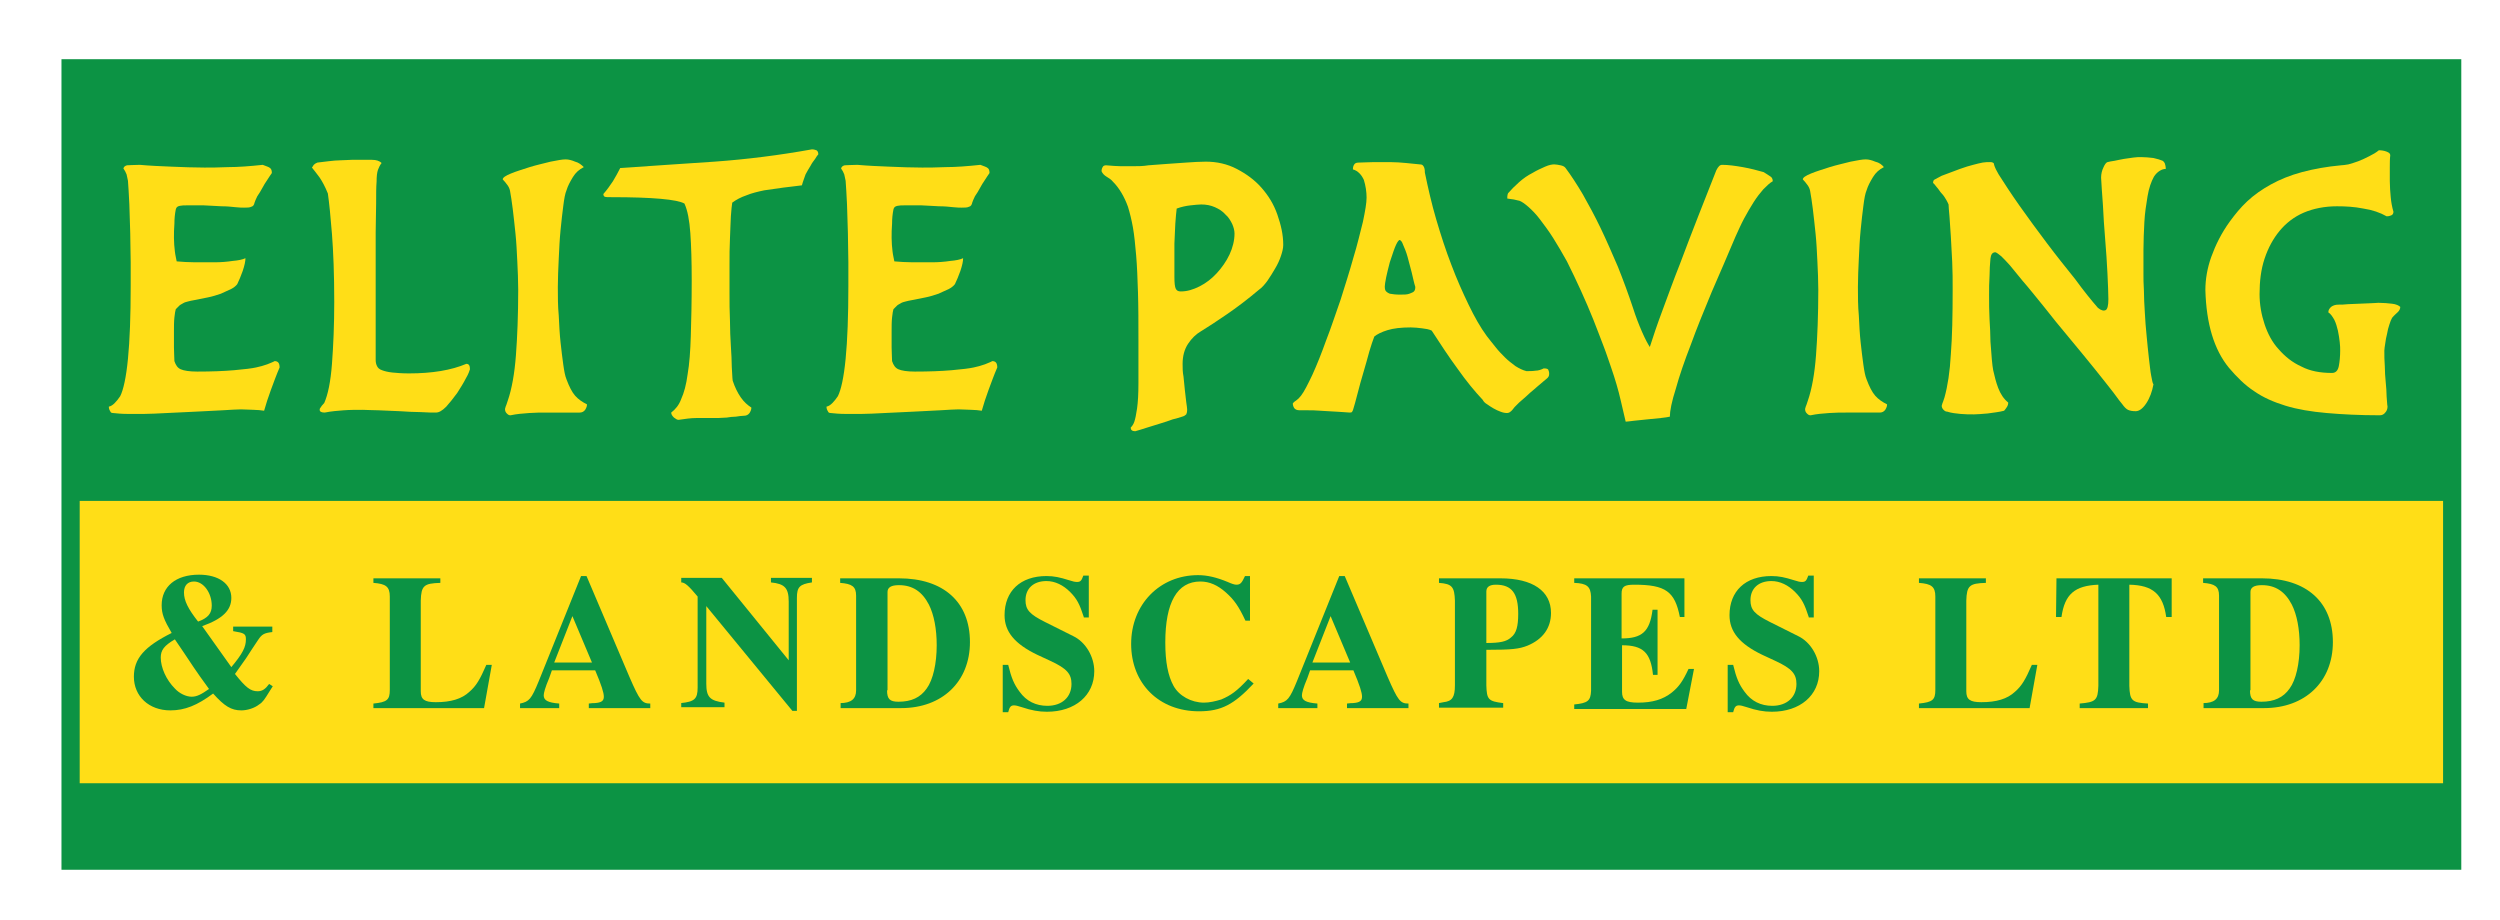
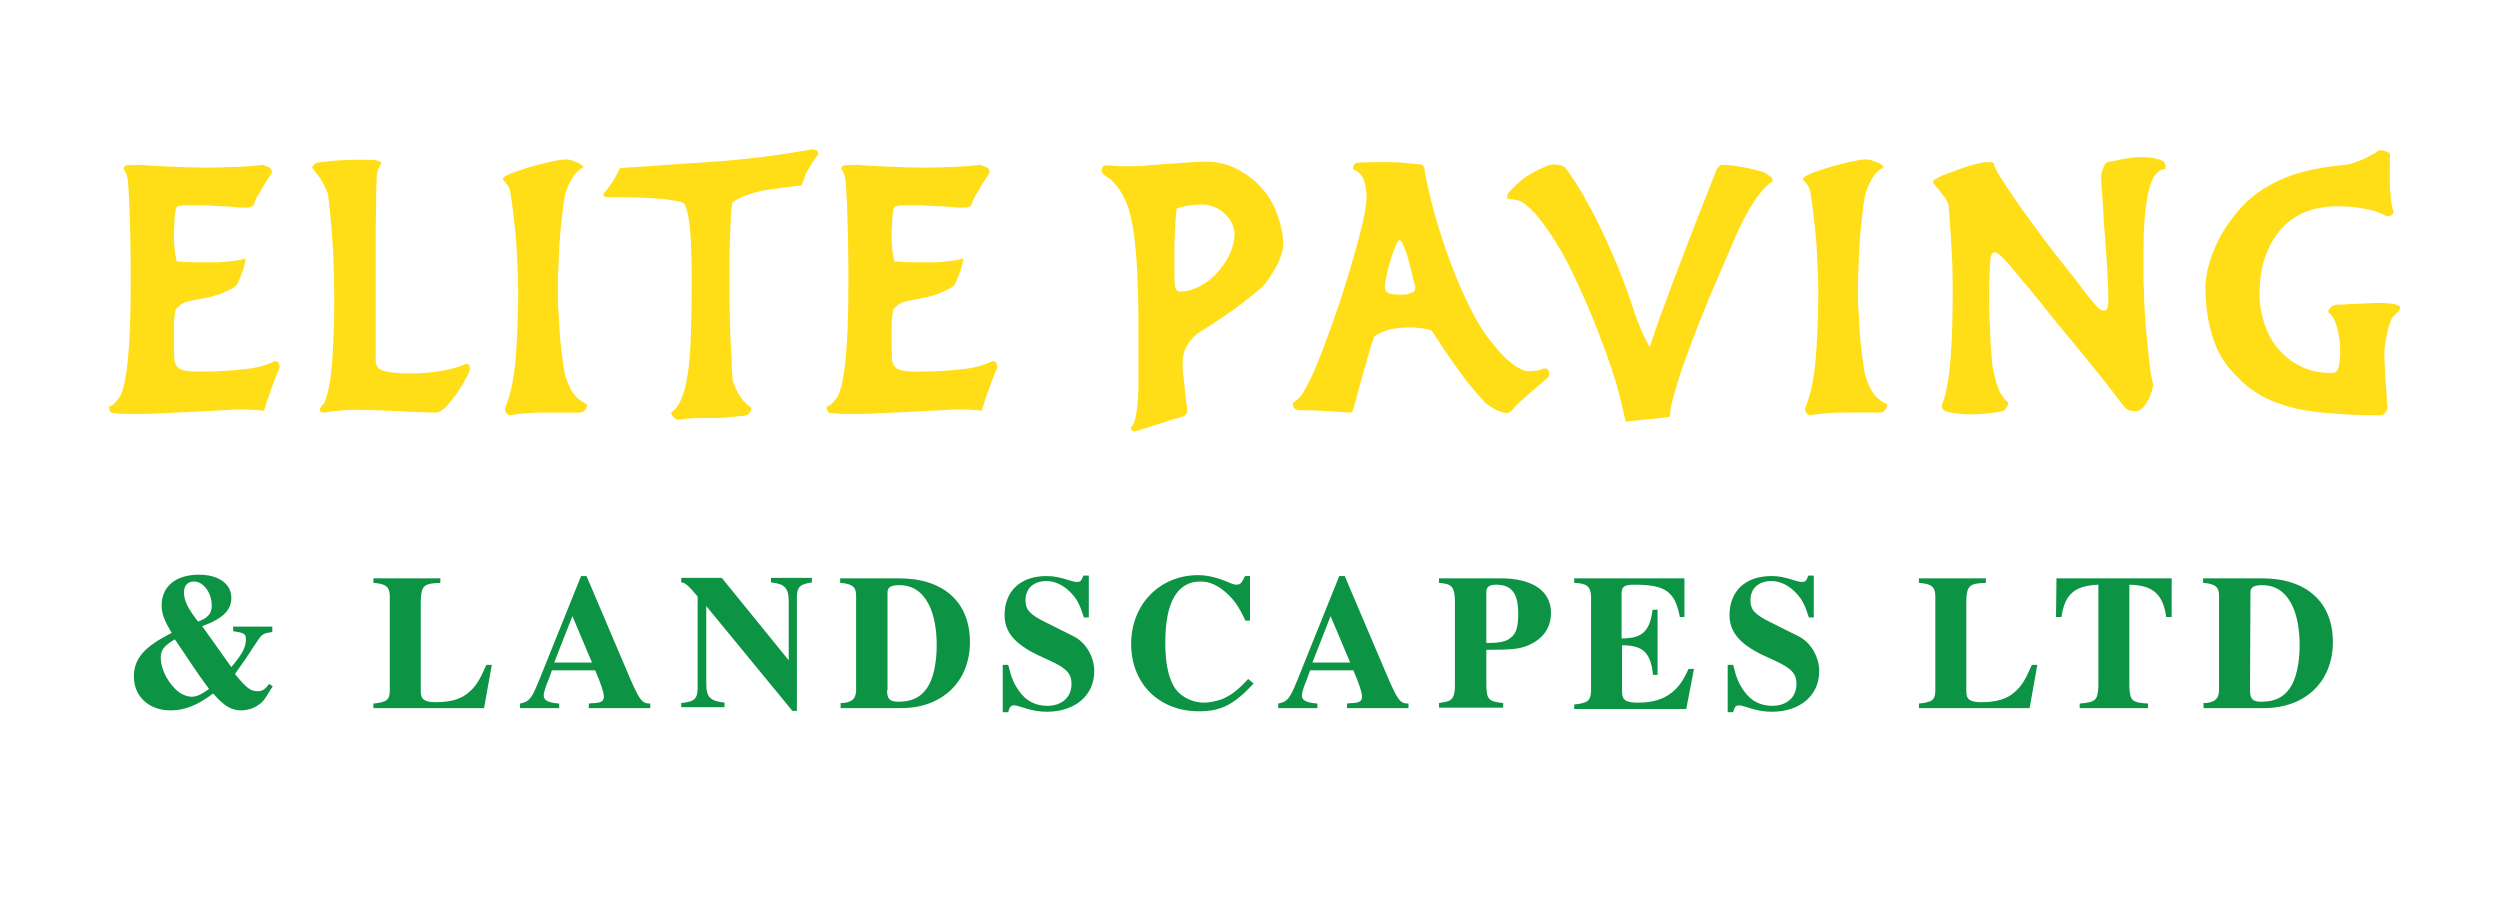
<svg xmlns="http://www.w3.org/2000/svg" version="1.1" id="Layer_1" x="0px" y="0px" viewBox="0 0 549 202" style="enable-background:new 0 0 549 202;" xml:space="preserve">
  <style type="text/css">
	.st0{fill:#0C9344;}
	.st1{fill:#FFDE17;}
</style>
-   <rect x="13.5" y="13" class="st0" width="527" height="178" />
  <g>
    <g>
      <path class="st1" d="M30.7,36.2c2.2,0.2,4.5,0.3,7,0.4c2.5,0.1,4.9,0.2,7.2,0.2c1.3,0,3,0,5.2-0.1c2.2,0,4.8-0.2,7.6-0.5    c0.8,0.3,1.4,0.5,1.6,0.7c0.3,0.2,0.4,0.6,0.4,1.1c-0.3,0.4-0.6,0.9-1,1.5c-0.4,0.6-0.8,1.2-1.1,1.8s-0.7,1.2-1.1,1.8    c-0.3,0.6-0.5,1.1-0.6,1.4c-0.1,0.5-0.3,0.8-0.7,0.9c-0.4,0.2-0.9,0.2-1.6,0.2c-0.4,0-1,0-1.9-0.1c-0.9-0.1-1.9-0.2-3.1-0.2    c-1.2-0.1-2.5-0.1-3.8-0.2c-1.3,0-2.6,0-3.9,0c-0.5,0-0.9,0-1.4,0.1c-0.5,0.1-0.8,0.3-0.9,0.8c-0.2,1-0.3,2-0.3,3.1    c-0.1,1.1-0.1,2.2-0.1,3.2c0,1,0.1,2,0.2,2.9c0.1,0.9,0.3,1.6,0.4,2.2c1.2,0.1,2.6,0.2,4,0.2c1.5,0,2.9,0,4.3,0    c1.4,0,2.7-0.1,4-0.3c1.2-0.1,2.2-0.3,2.8-0.6c0,0.7-0.2,1.6-0.6,2.8c-0.4,1.1-0.8,2.1-1.2,2.9c-0.3,0.4-0.8,0.8-1.4,1.1    c-0.6,0.3-1.4,0.6-2.2,1c-0.9,0.3-1.8,0.6-2.8,0.8c-1,0.2-2,0.4-3,0.6c-0.6,0.1-1,0.2-1.4,0.3c-0.4,0.1-0.8,0.2-1.1,0.4    c-0.3,0.2-0.6,0.3-0.8,0.5c-0.2,0.2-0.5,0.5-0.8,0.8c-0.1,0.3-0.2,0.9-0.3,1.8c-0.1,0.9-0.1,2-0.1,3.1c0,1.2,0,2.3,0,3.5    c0,1.2,0.1,2.2,0.1,3c0.3,0.9,0.7,1.5,1.4,1.8s1.9,0.5,3.6,0.5c3.1,0,5.8-0.1,8.1-0.3c2.3-0.2,3.9-0.4,4.8-0.6    c0.9-0.2,1.7-0.4,2.5-0.7c0.7-0.3,1.3-0.5,1.6-0.7c0.8,0,1.1,0.5,1.1,1.4c-0.7,1.6-1.3,3.3-1.9,4.9c-0.6,1.6-1.1,3.2-1.5,4.6    c-0.7-0.1-1.5-0.2-2.3-0.2s-1.8-0.1-2.8-0.1c-0.9,0-2.2,0.1-4,0.2c-1.8,0.1-3.8,0.2-5.9,0.3c-2.1,0.1-4.2,0.2-6.3,0.3    c-2.1,0.1-3.8,0.2-5.1,0.2c-1,0-2.2,0-3.5,0c-1.3,0-2.4-0.1-3.3-0.2c-0.3,0-0.5-0.1-0.6-0.4c-0.2-0.3-0.3-0.6-0.3-1    c0.5-0.1,0.9-0.4,1.3-0.8c0.4-0.4,0.8-0.9,1.2-1.5c0.7-1.4,1.3-4.1,1.7-8.2c0.4-4.1,0.6-9.4,0.6-16c0-1.4,0-3.2,0-5.2    c0-2.1-0.1-4.2-0.1-6.4c-0.1-2.2-0.1-4.3-0.2-6.4c-0.1-2.1-0.2-3.8-0.3-5.1c-0.1-0.5-0.2-0.9-0.3-1.4c-0.2-0.5-0.4-0.9-0.7-1.3    c0.1-0.4,0.4-0.6,0.8-0.7C28.4,36.3,29.3,36.2,30.7,36.2z" />
      <path class="st1" d="M69.7,35.7c0.8-0.1,1.6-0.2,2.5-0.3c0.9-0.1,1.8-0.2,2.6-0.2c0.9,0,1.7-0.1,2.4-0.1c0.8,0,1.4,0,1.8,0    c0.9,0,1.8,0,2.7,0c0.9,0,1.6,0.2,2.1,0.7c-0.4,0.5-0.6,1-0.8,1.5c-0.2,0.6-0.3,1.4-0.3,2.6c-0.1,1.2-0.1,2.8-0.1,4.8    c0,2-0.1,4.1-0.1,6.4c0,2.3,0,4.8,0,7.4s0,5.1,0,7.6c0,2.5,0,4.8,0,7.1c0,2.2,0,4.2,0,5.8c0,0.6,0.1,1,0.3,1.4    c0.2,0.4,0.5,0.7,1.1,0.9c0.5,0.2,1.3,0.4,2.2,0.5c1,0.1,2.2,0.2,3.7,0.2c5.1,0,9.3-0.7,12.6-2.1c0.6,0,0.8,0.4,0.8,1.2    c-0.1,0.3-0.3,1-0.9,2c-0.5,1-1.2,2.1-1.9,3.2c-0.8,1.1-1.6,2.1-2.4,3c-0.9,0.9-1.6,1.3-2.3,1.3c-0.7,0-1.8,0-3.3-0.1    c-1.5,0-3-0.1-4.6-0.2c-1.6-0.1-3.2-0.1-4.7-0.2c-1.5,0-2.6-0.1-3.4-0.1c-1.5,0-2.9,0-4.2,0.1c-1.3,0.1-2.7,0.2-4.2,0.5    c-0.7,0-1.1-0.2-1.1-0.6c0-0.1,0-0.3,0.2-0.5c0.1-0.2,0.4-0.6,0.8-1c0.8-1.8,1.4-4.6,1.7-8.6c0.3-4,0.5-8.5,0.5-13.6    c0-6.1-0.2-11-0.5-14.9c-0.3-3.8-0.6-6.8-0.9-8.9c-0.6-1.5-1.2-2.6-1.8-3.5c-0.6-0.8-1.2-1.6-1.7-2.2c0.1-0.1,0.2-0.3,0.4-0.6    C69.1,36,69.4,35.8,69.7,35.7z" />
      <path class="st1" d="M128.2,36.7c-1,0.5-1.8,1.2-2.4,2.2c-0.6,1-1.1,1.9-1.4,2.9c-0.3,0.7-0.5,1.8-0.7,3.4    c-0.2,1.5-0.4,3.3-0.6,5.3c-0.2,2-0.3,4.1-0.4,6.3c-0.1,2.2-0.2,4.3-0.2,6.2c0,2.1,0,4.2,0.2,6.3c0.1,2.1,0.2,4.1,0.4,5.9    c0.2,1.8,0.4,3.5,0.6,4.9c0.2,1.4,0.4,2.5,0.7,3.2c0.6,1.6,1.2,2.8,1.9,3.6c0.7,0.8,1.6,1.4,2.6,1.9c0,0.4-0.1,0.7-0.4,1.2    c-0.3,0.4-0.7,0.6-1.2,0.6c-0.5,0-1,0-1.7,0c-0.7,0-1.4,0-2.2,0c-0.7,0-1.4,0-2.1,0c-0.7,0-1.2,0-1.5,0c-1,0-2.2,0-3.6,0.1    c-1.4,0.1-2.7,0.2-4.1,0.5c-0.3,0-0.5-0.1-0.8-0.4c-0.3-0.3-0.4-0.6-0.4-1c0.1-0.4,0.2-0.7,0.3-0.9c0.1-0.3,0.2-0.6,0.3-0.9    c0.9-2.6,1.5-6,1.8-10c0.3-4,0.5-8.8,0.5-14.4c0-2-0.1-4.1-0.2-6.2c-0.1-2.1-0.2-4.2-0.4-6.1c-0.2-2-0.4-3.7-0.6-5.4    c-0.2-1.6-0.4-2.9-0.6-4c-0.1-0.5-0.3-0.9-0.6-1.3c-0.3-0.4-0.6-0.8-1-1.2c0-0.4,0.6-0.8,1.8-1.3c1.2-0.5,2.6-0.9,4.1-1.4    c1.6-0.5,3.1-0.8,4.6-1.2c1.5-0.3,2.6-0.5,3.3-0.5c0.7,0,1.4,0.2,2.1,0.5C127.1,35.7,127.7,36.2,128.2,36.7z" />
      <path class="st1" d="M176.1,40.7c-1.3,0.2-2.7,0.3-4.1,0.5s-2.9,0.4-4.2,0.6c-1.4,0.3-2.7,0.6-3.9,1.1c-1.2,0.4-2.3,1-3.1,1.6    c-0.1,0.6-0.2,1.6-0.3,3c-0.1,1.4-0.1,3.1-0.2,4.9c-0.1,1.9-0.1,3.8-0.1,5.9c0,2.1,0,4.1,0,6c0,2.1,0,4.1,0.1,6.1    c0,2,0.1,3.9,0.2,5.6c0.1,1.7,0.2,3.3,0.2,4.6c0.1,1.3,0.1,2.3,0.2,3c0.5,1.5,1.1,2.7,1.8,3.7c0.7,1,1.5,1.7,2.3,2.2    c0,0.4-0.1,0.7-0.4,1.2c-0.3,0.4-0.7,0.6-1.2,0.6c-0.5,0-1.1,0.1-1.8,0.2c-0.7,0-1.4,0.1-2,0.2c-0.7,0-1.3,0.1-1.9,0.1    c-0.6,0-1.1,0-1.4,0c-1,0-2.1,0-3.4,0c-1.2,0-2.5,0.2-3.9,0.4c-0.3,0-0.6-0.2-1-0.5c-0.4-0.4-0.6-0.7-0.6-1.1    c0.9-0.7,1.7-1.6,2.2-3c0.6-1.3,1.1-3.1,1.4-5.4c0.4-2.3,0.6-5.1,0.7-8.4c0.1-3.3,0.2-7.4,0.2-12.2c0-4.1-0.1-7.6-0.3-10.4    c-0.2-2.8-0.6-5-1.3-6.5c-1.6-0.9-6.9-1.4-16-1.4c-0.8,0-1.3,0-1.5-0.1c-0.2-0.1-0.3-0.3-0.3-0.6c0.8-0.9,1.5-1.9,2.1-2.8    c0.6-1,1.1-1.9,1.6-2.9c6.8-0.5,13.7-0.9,20.7-1.4c7-0.5,14.2-1.4,21.4-2.7c0.4,0,0.7,0.1,1,0.2c0.3,0.2,0.4,0.5,0.4,0.9    c-0.2,0.2-0.4,0.5-0.7,1c-0.3,0.4-0.7,0.9-1,1.5c-0.4,0.6-0.7,1.2-1.1,1.9C176.6,39.2,176.3,39.9,176.1,40.7z" />
      <path class="st1" d="M188.3,36.2c2.2,0.2,4.5,0.3,7,0.4c2.5,0.1,4.9,0.2,7.2,0.2c1.3,0,3,0,5.2-0.1c2.2,0,4.8-0.2,7.6-0.5    c0.8,0.3,1.4,0.5,1.6,0.7c0.3,0.2,0.4,0.6,0.4,1.1c-0.3,0.4-0.6,0.9-1,1.5c-0.4,0.6-0.8,1.2-1.1,1.8s-0.7,1.2-1.1,1.8    c-0.3,0.6-0.5,1.1-0.6,1.4c-0.1,0.5-0.3,0.8-0.7,0.9c-0.4,0.2-0.9,0.2-1.6,0.2c-0.4,0-1,0-1.9-0.1c-0.9-0.1-1.9-0.2-3.1-0.2    c-1.2-0.1-2.5-0.1-3.8-0.2c-1.3,0-2.6,0-3.9,0c-0.5,0-0.9,0-1.4,0.1c-0.5,0.1-0.8,0.3-0.9,0.8c-0.2,1-0.3,2-0.3,3.1    c-0.1,1.1-0.1,2.2-0.1,3.2c0,1,0.1,2,0.2,2.9c0.1,0.9,0.3,1.6,0.4,2.2c1.2,0.1,2.6,0.2,4,0.2c1.5,0,2.9,0,4.3,0    c1.4,0,2.7-0.1,4-0.3c1.2-0.1,2.2-0.3,2.8-0.6c0,0.7-0.2,1.6-0.6,2.8c-0.4,1.1-0.8,2.1-1.2,2.9c-0.3,0.4-0.8,0.8-1.4,1.1    c-0.6,0.3-1.4,0.6-2.2,1c-0.9,0.3-1.8,0.6-2.8,0.8c-1,0.2-2,0.4-3,0.6c-0.6,0.1-1,0.2-1.4,0.3c-0.4,0.1-0.8,0.2-1.1,0.4    c-0.3,0.2-0.6,0.3-0.8,0.5c-0.2,0.2-0.5,0.5-0.8,0.8c-0.1,0.3-0.2,0.9-0.3,1.8c-0.1,0.9-0.1,2-0.1,3.1c0,1.2,0,2.3,0,3.5    c0,1.2,0.1,2.2,0.1,3c0.3,0.9,0.7,1.5,1.4,1.8s1.9,0.5,3.6,0.5c3.1,0,5.8-0.1,8.1-0.3c2.3-0.2,3.9-0.4,4.8-0.6    c0.9-0.2,1.7-0.4,2.5-0.7c0.7-0.3,1.3-0.5,1.6-0.7c0.8,0,1.1,0.5,1.1,1.4c-0.7,1.6-1.3,3.3-1.9,4.9c-0.6,1.6-1.1,3.2-1.5,4.6    c-0.7-0.1-1.5-0.2-2.3-0.2s-1.8-0.1-2.8-0.1c-0.9,0-2.2,0.1-4,0.2c-1.8,0.1-3.8,0.2-5.9,0.3c-2.1,0.1-4.2,0.2-6.3,0.3    c-2.1,0.1-3.8,0.2-5.1,0.2c-1,0-2.2,0-3.5,0c-1.3,0-2.4-0.1-3.3-0.2c-0.3,0-0.5-0.1-0.6-0.4c-0.2-0.3-0.3-0.6-0.3-1    c0.5-0.1,0.9-0.4,1.3-0.8c0.4-0.4,0.8-0.9,1.2-1.5c0.7-1.4,1.3-4.1,1.7-8.2c0.4-4.1,0.6-9.4,0.6-16c0-1.4,0-3.2,0-5.2    c0-2.1-0.1-4.2-0.1-6.4c-0.1-2.2-0.1-4.3-0.2-6.4c-0.1-2.1-0.2-3.8-0.3-5.1c-0.1-0.5-0.2-0.9-0.3-1.4c-0.2-0.5-0.4-0.9-0.7-1.3    c0.1-0.4,0.4-0.6,0.8-0.7C186,36.3,186.9,36.2,188.3,36.2z" />
      <path class="st1" d="M242.9,36.3c1.3,0.1,2.3,0.2,3.2,0.2c0.8,0,1.8,0,2.8,0c1,0,2.1,0,3.3-0.2c1.3-0.1,2.6-0.2,4-0.3    c1.4-0.1,2.9-0.2,4.3-0.3c1.5-0.1,2.9-0.2,4.3-0.2c2.4,0,4.7,0.5,6.8,1.6c2.1,1.1,3.9,2.4,5.4,4.1c1.5,1.7,2.7,3.6,3.5,5.9    s1.3,4.4,1.3,6.7c0,0.7-0.2,1.5-0.5,2.4c-0.3,0.9-0.7,1.8-1.3,2.8c-0.5,0.9-1.1,1.8-1.7,2.7c-0.6,0.8-1.2,1.5-1.8,1.9    c-2.6,2.2-5,4-7.2,5.5c-2.2,1.5-4,2.7-5.5,3.6c-1.2,0.7-2.1,1.6-2.9,2.8c-0.8,1.2-1.2,2.7-1.2,4.4c0,0.9,0,1.8,0.2,2.8    c0.1,1,0.2,2,0.3,3c0.1,1,0.2,1.8,0.3,2.6c0.1,0.8,0.2,1.3,0.2,1.6c0,0.6-0.1,0.9-0.2,1.1c-0.2,0.2-0.5,0.4-0.9,0.5    c-0.6,0.2-1.3,0.4-2.1,0.6c-0.8,0.3-1.7,0.6-2.7,0.9c-0.9,0.3-1.9,0.6-2.9,0.9c-1,0.3-1.8,0.6-2.6,0.8c-0.7,0-1-0.3-1-0.8    c0.3-0.3,0.6-0.7,0.8-1.3c0.2-0.6,0.4-1.5,0.6-2.9s0.3-3.2,0.3-5.5C250,82,250,78.9,250,75c0-4.1,0-7.7-0.1-10.8    c-0.1-3.1-0.2-5.8-0.4-8.1c-0.2-2.3-0.4-4.4-0.7-6.1c-0.3-1.7-0.7-3.3-1.1-4.6c-0.8-2.2-1.9-4.1-3.3-5.5c-0.4-0.5-0.9-0.8-1.4-1.1    c-0.5-0.3-0.9-0.7-1.1-1.2c0-0.4,0.1-0.7,0.3-1C242.3,36.4,242.6,36.3,242.9,36.3z M258.4,45.8c-0.1,0.8-0.2,1.9-0.3,3.3    c-0.1,1.4-0.1,2.9-0.2,4.4c0,1.5,0,3,0,4.3s0,2.4,0,3c0,1.4,0.1,2.2,0.3,2.6c0.2,0.4,0.5,0.6,1.1,0.6c1.4,0,2.7-0.4,4.1-1.1    c1.4-0.7,2.7-1.7,3.8-2.9s2.1-2.6,2.8-4.1c0.7-1.5,1.1-3.1,1.1-4.6c0-0.7-0.2-1.4-0.5-2.1c-0.4-0.8-0.8-1.5-1.5-2.1    c-0.6-0.7-1.4-1.2-2.3-1.6c-0.9-0.4-1.9-0.6-3-0.6c-0.6,0-1.4,0.1-2.4,0.2C260.5,45.2,259.5,45.4,258.4,45.8z" />
      <path class="st1" d="M297.1,37.2c0-0.5,0.1-0.8,0.3-1.1c0.2-0.3,0.5-0.4,1.1-0.4c0.9,0,2-0.1,3.2-0.1c1.2,0,2.4,0,3.6,0    c1.2,0,2.4,0.1,3.5,0.2c1.1,0.1,2.1,0.2,3,0.3c0.4,0,0.6,0.1,0.8,0.4c0.2,0.3,0.3,0.7,0.3,1.4c0.7,3.4,1.5,6.9,2.5,10.3    c1,3.4,2.1,6.8,3.3,9.9c1.2,3.2,2.5,6.1,3.8,8.8c1.3,2.7,2.6,5,4,6.9c0.6,0.8,1.2,1.5,1.9,2.4s1.4,1.6,2.1,2.3    c0.7,0.7,1.5,1.3,2.3,1.9c0.8,0.5,1.6,0.9,2.4,1.1c0.7,0,1.4,0,2-0.1c0.6,0,1.2-0.2,1.8-0.5c0.6,0,0.9,0.1,1,0.3    c0.1,0.2,0.2,0.5,0.2,0.9c0,0.5-0.2,0.8-0.6,1.1c-0.4,0.3-0.8,0.7-1.3,1.1c-0.4,0.3-0.8,0.7-1.4,1.2c-0.6,0.5-1.2,1-1.7,1.5    c-0.6,0.5-1.1,1-1.6,1.4c-0.5,0.5-0.8,0.8-1,1c-0.4,0.5-0.6,0.8-0.9,1c-0.2,0.2-0.5,0.3-0.8,0.3c-0.4,0-0.9-0.1-1.4-0.3    c-0.5-0.2-1-0.4-1.5-0.7c-0.5-0.3-1-0.6-1.4-0.9c-0.5-0.3-0.8-0.6-1-1c-1.7-1.8-3.6-4.1-5.5-6.8c-2-2.7-3.8-5.5-5.7-8.4    c-0.6-0.3-1.3-0.4-2.1-0.5c-0.8-0.1-1.7-0.2-2.5-0.2c-2.1,0-3.8,0.2-5.1,0.6c-1.3,0.4-2.3,0.9-2.9,1.4c-0.3,0.8-0.7,1.9-1.1,3.3    c-0.4,1.4-0.8,3-1.3,4.6c-0.5,1.6-0.9,3.2-1.3,4.7c-0.4,1.5-0.7,2.7-1,3.6c-0.1,0.2-0.2,0.3-0.2,0.4c-0.1,0-0.2,0.1-0.5,0.1    c-0.9-0.1-1.9-0.1-3-0.2c-1.2-0.1-2.3-0.1-3.4-0.2c-1.1-0.1-2.1-0.1-2.9-0.1c-0.9,0-1.4,0-1.7,0c-0.6,0-1-0.2-1.2-0.5    c-0.2-0.3-0.3-0.7-0.3-1c0.2-0.3,0.5-0.5,0.8-0.7c0.3-0.2,0.6-0.5,1-1c0.7-0.9,1.5-2.5,2.5-4.6c1-2.2,2-4.7,3-7.5    c1.1-2.8,2.1-5.9,3.2-9c1-3.2,2-6.3,2.8-9.2c0.9-2.9,1.5-5.6,2.1-7.9c0.5-2.4,0.8-4.1,0.8-5.3c0-1.3-0.2-2.6-0.6-3.9    C299,38.4,298.2,37.5,297.1,37.2z M307.3,52.7c-0.3,0.2-0.6,0.7-1,1.7c-0.4,1-0.7,2.1-1.1,3.2c-0.3,1.2-0.6,2.3-0.8,3.3    c-0.2,1-0.3,1.7-0.3,2c0,0.6,0.1,0.9,0.3,1.1c0.2,0.2,0.5,0.4,0.8,0.5c0.6,0.1,1.3,0.2,2.2,0.2c0.9,0,1.6,0,2.1-0.2s0.8-0.3,1-0.5    c0.2-0.2,0.3-0.5,0.3-1c-0.3-0.9-0.5-2-0.8-3.2c-0.3-1.2-0.6-2.3-0.9-3.4c-0.3-1.1-0.7-2-1-2.7C307.9,53.1,307.6,52.7,307.3,52.7z    " />
      <path class="st1" d="M331.2,42.4c0.7-0.8,1.5-1.6,2.4-2.4c0.9-0.8,1.9-1.5,2.9-2c1-0.6,1.9-1,2.8-1.4c0.9-0.4,1.6-0.5,2-0.5    s0.9,0.1,1.4,0.2c0.5,0.1,0.9,0.3,1.1,0.6c1.2,1.6,2.5,3.6,3.8,5.8c1.3,2.3,2.6,4.7,3.9,7.4c1.3,2.7,2.5,5.5,3.8,8.5    c1.2,3,2.3,6,3.3,9c0.6,1.9,1.3,3.7,2,5.3c0.7,1.6,1.3,2.7,1.7,3.3c0.7-2.2,1.6-4.9,2.8-8.1c1.2-3.2,2.4-6.6,3.8-10.1    c1.3-3.5,2.7-7.1,4.1-10.7c1.4-3.6,2.7-6.9,3.9-9.9c0.2-0.4,0.4-0.7,0.6-0.9c0.2-0.2,0.4-0.3,0.7-0.3c1.3,0,2.8,0.2,4.5,0.5    c1.7,0.3,3.2,0.7,4.6,1.1c0.6,0.4,1,0.6,1.4,0.9c0.4,0.2,0.6,0.6,0.6,1.1c-0.7,0.4-1.3,1-2.1,1.8c-0.7,0.8-1.4,1.7-2.1,2.8    c-0.7,1.1-1.4,2.3-2.1,3.6c-0.7,1.3-1.3,2.7-1.9,4c-1.7,4-3.4,8-5.2,12.1c-1.7,4.1-3.3,8-4.6,11.6c-1.4,3.6-2.5,6.8-3.3,9.7    c-0.9,2.8-1.3,4.9-1.3,6.1c-0.4,0.1-1.1,0.2-2,0.3c-0.9,0.1-1.9,0.2-3,0.3c-1,0.1-2,0.2-2.9,0.3c-0.9,0.1-1.5,0.2-1.8,0.2    c-0.2-0.9-0.6-2.5-1.1-4.7c-0.5-2.2-1.2-4.6-2.1-7.2c-0.5-1.4-1-3-1.7-4.8c-0.7-1.8-1.4-3.7-2.2-5.7c-0.8-2-1.7-4.1-2.7-6.3    c-1-2.2-2-4.3-3.1-6.5c-1-1.8-2-3.5-3-5.1c-1-1.6-2-2.9-2.9-4.1c-0.9-1.2-1.8-2.1-2.6-2.8c-0.8-0.7-1.4-1.1-1.9-1.3    c-0.4-0.1-0.8-0.2-1.3-0.3c-0.5-0.1-1-0.1-1.4-0.2c0-0.4,0-0.7,0.1-1C331,42.8,331.1,42.6,331.2,42.4z" />
      <path class="st1" d="M413.7,36.7c-1,0.5-1.8,1.2-2.4,2.2c-0.6,1-1.1,1.9-1.4,2.9c-0.3,0.7-0.5,1.8-0.7,3.4    c-0.2,1.5-0.4,3.3-0.6,5.3c-0.2,2-0.3,4.1-0.4,6.3S408,61,408,63c0,2.1,0,4.2,0.2,6.3c0.1,2.1,0.2,4.1,0.4,5.9    c0.2,1.8,0.4,3.5,0.6,4.9c0.2,1.4,0.4,2.5,0.7,3.2c0.6,1.6,1.2,2.8,1.9,3.6c0.7,0.8,1.6,1.4,2.6,1.9c0,0.4-0.1,0.7-0.4,1.2    c-0.3,0.4-0.7,0.6-1.2,0.6c-0.5,0-1,0-1.7,0c-0.7,0-1.4,0-2.2,0c-0.7,0-1.4,0-2.1,0c-0.7,0-1.2,0-1.5,0c-1,0-2.2,0-3.6,0.1    s-2.7,0.2-4.1,0.5c-0.3,0-0.5-0.1-0.8-0.4c-0.3-0.3-0.4-0.6-0.4-1c0.1-0.4,0.2-0.7,0.3-0.9c0.1-0.3,0.2-0.6,0.3-0.9    c0.9-2.6,1.5-6,1.8-10c0.3-4,0.5-8.8,0.5-14.4c0-2-0.1-4.1-0.2-6.2c-0.1-2.1-0.2-4.2-0.4-6.1c-0.2-2-0.4-3.7-0.6-5.4    c-0.2-1.6-0.4-2.9-0.6-4c-0.1-0.5-0.3-0.9-0.6-1.3c-0.3-0.4-0.6-0.8-1-1.2c0-0.4,0.6-0.8,1.8-1.3c1.2-0.5,2.6-0.9,4.1-1.4    c1.6-0.5,3.1-0.8,4.6-1.2c1.5-0.3,2.6-0.5,3.3-0.5c0.7,0,1.4,0.2,2.1,0.5C412.7,35.7,413.3,36.2,413.7,36.7z" />
      <path class="st1" d="M460.7,67.6c0.7,0.6,1.3,0.7,1.7,0.5c0.4-0.2,0.6-1,0.6-2.4s-0.1-3.2-0.2-5.6c-0.1-2.4-0.3-4.9-0.5-7.5    c-0.2-2.6-0.4-5.1-0.5-7.6c-0.2-2.5-0.3-4.4-0.4-6c0-0.8,0.2-1.6,0.5-2.2c0.3-0.7,0.6-1.1,0.9-1.2c0.4-0.1,0.9-0.2,1.6-0.3    c0.6-0.1,1.3-0.3,2-0.4c0.7-0.1,1.4-0.2,2.1-0.3c0.7-0.1,1.2-0.1,1.7-0.1c0.9,0,1.8,0.1,2.7,0.2c0.9,0.2,1.5,0.4,2,0.6    c0.3,0.2,0.4,0.4,0.5,0.6c0.1,0.3,0.2,0.7,0.2,1.2c-0.4,0-0.8,0.1-1.3,0.4c-0.5,0.3-0.9,0.7-1.3,1.3c-0.6,1.1-1.1,2.5-1.4,4.3    c-0.3,1.8-0.6,3.7-0.7,5.7c-0.1,2-0.2,4.1-0.2,6.1c0,2,0,3.8,0,5.3c0,0.9,0,2.1,0.1,3.6c0,1.5,0.1,3.1,0.2,4.8    c0.1,1.7,0.2,3.4,0.4,5.2c0.2,1.8,0.3,3.4,0.5,4.9c0.2,1.5,0.3,2.8,0.5,3.8c0.2,1,0.3,1.7,0.5,1.9c-0.3,1.6-0.8,3-1.6,4.2    c-0.8,1.2-1.6,1.7-2.3,1.7c-0.7,0-1.3-0.1-1.7-0.3c-0.4-0.2-0.8-0.6-1.3-1.3c-0.2-0.2-0.8-1-1.9-2.5c-1.1-1.4-2.5-3.2-4.2-5.3    c-1.7-2.1-3.5-4.3-5.5-6.7c-2-2.4-3.9-4.7-5.6-6.9c-1.8-2.2-3.3-4.1-4.7-5.7c-1.3-1.6-2.2-2.7-2.7-3.3c-0.7-0.8-1.4-1.5-1.9-2    c-0.6-0.5-1-0.8-1.3-0.9c-0.7,0-1,0.5-1.1,1.4c-0.1,1.2-0.2,2.4-0.2,3.8c-0.1,1.4-0.1,2.8-0.1,4.2c0,1.8,0,3.5,0.1,5.3    c0.1,1.8,0.2,3.4,0.2,4.9c0.1,1.5,0.2,2.8,0.3,3.9c0.1,1.1,0.2,1.9,0.3,2.4c0.3,1.3,0.6,2.6,1.1,3.9c0.5,1.3,1.2,2.4,2.2,3.2    c0,0.4-0.1,0.7-0.3,1s-0.4,0.6-0.6,0.8c-1.1,0.3-2.3,0.4-3.6,0.6c-1.3,0.1-2.3,0.2-3,0.2c-1,0-2,0-3-0.1c-1-0.1-2-0.2-2.9-0.5    c-0.3,0-0.5-0.1-0.8-0.4c-0.3-0.3-0.4-0.6-0.4-0.9c0.1-0.4,0.2-0.7,0.3-0.9c0.1-0.3,0.2-0.6,0.3-0.9c0.7-2.5,1.2-5.7,1.4-9.5    c0.3-3.8,0.4-8.5,0.4-14.2c0-2,0-4.1-0.1-6.1c-0.1-2-0.2-3.9-0.3-5.6c-0.1-1.7-0.2-3.2-0.3-4.4c-0.1-1.2-0.2-2.1-0.2-2.6    c-0.1-0.2-0.2-0.5-0.5-1c-0.3-0.5-0.6-1-1-1.4s-0.7-1-1.1-1.4c-0.4-0.5-0.6-0.8-0.8-0.9c0-0.4,0.1-0.7,0.4-0.8    c0.3-0.2,0.8-0.4,1.5-0.8c1.6-0.6,2.9-1.1,4-1.5c1.1-0.4,2.1-0.7,2.9-0.9c0.8-0.2,1.5-0.4,2.1-0.5c0.6-0.1,1.1-0.1,1.6-0.1    c0.2,0,0.4,0,0.6,0.1s0.3,0.2,0.3,0.5c0.1,0.3,0.2,0.6,0.4,1c0.2,0.4,0.4,0.7,0.6,1.1c1.2,1.9,2.7,4.2,4.6,6.9    c1.9,2.7,3.9,5.4,6,8.2c2.1,2.8,4.2,5.4,6.2,7.9C457.6,63.9,459.3,66,460.7,67.6z" />
      <path class="st1" d="M524.1,47.5c-1.4-0.8-3.1-1.4-5.1-1.7c-2-0.4-3.9-0.5-5.8-0.5c-2.7,0-5.2,0.5-7.3,1.4c-2.1,0.9-3.9,2.3-5.3,4    c-1.4,1.7-2.5,3.7-3.3,6.1c-0.8,2.4-1.1,5-1.1,7.8c0,2.3,0.4,4.5,1.1,6.6c0.7,2.1,1.7,4,3.1,5.5c1.4,1.6,3,2.9,5,3.8    c1.9,1,4.2,1.4,6.7,1.4c0.8,0,1.3-0.5,1.5-1.5c0.2-1,0.3-2.2,0.3-3.4c0-0.5,0-1.1-0.1-1.9c-0.1-0.8-0.2-1.6-0.4-2.5    c-0.2-0.8-0.4-1.6-0.8-2.4c-0.4-0.7-0.8-1.3-1.3-1.6c0-0.5,0.2-0.8,0.6-1.2c0.4-0.3,0.9-0.5,1.6-0.5c0.6,0,1.3,0,2.1-0.1    c0.8,0,1.6-0.1,2.4-0.1c0.8,0,1.6-0.1,2.4-0.1c0.8,0,1.4-0.1,1.9-0.1c1.1,0,2.1,0.1,3,0.2c0.9,0.1,1.5,0.4,1.8,0.7    c0,0.4-0.2,0.8-0.5,1.1c-0.3,0.3-0.8,0.7-1.3,1.3c-0.2,0.4-0.4,0.8-0.6,1.5c-0.2,0.6-0.4,1.3-0.5,2c-0.2,0.7-0.3,1.4-0.4,2.1    c-0.1,0.7-0.2,1.2-0.2,1.6c0,1.1,0,2.2,0.1,3.4c0,1.2,0.1,2.4,0.2,3.5c0.1,1.1,0.2,2.2,0.2,3.2c0.1,1,0.1,1.7,0.2,2.2    c0,0.5-0.2,1-0.5,1.3c-0.3,0.4-0.7,0.6-1.2,0.6c-4.4,0-8.3-0.2-11.7-0.5c-3.4-0.3-6.4-0.8-9-1.6c-2.6-0.8-4.9-1.8-6.9-3.2    c-2-1.3-3.8-3.1-5.5-5.1c-3.3-4-5-9.7-5.2-17.1c0-2.3,0.4-4.8,1.3-7.3s2.2-5.2,4.1-7.8c1.1-1.5,2.3-3,3.8-4.4    c1.5-1.4,3.2-2.6,5.2-3.7c2-1.1,4.2-2,6.8-2.7s5.4-1.2,8.6-1.5c0.4,0,1-0.1,1.6-0.2c0.7-0.2,1.4-0.4,2.2-0.7    c0.8-0.3,1.6-0.7,2.4-1.1c0.8-0.4,1.5-0.8,2.1-1.3c0.6,0,1.2,0.1,1.7,0.3c0.5,0.2,0.8,0.4,0.8,0.8c-0.1,0.8-0.1,1.7-0.1,2.6    c0,0.9,0,2,0,3.1c0,1.2,0.1,2.3,0.2,3.5c0.1,1.1,0.3,2.2,0.6,3.2c0,0.4-0.2,0.7-0.5,0.8C524.6,47.5,524.3,47.5,524.1,47.5z" />
    </g>
  </g>
-   <rect x="17.5" y="110" class="st1" width="519" height="62" />
  <g>
    <g>
      <path class="st0" d="M59.8,137.8v1c-1.8,0.2-2.3,0.5-3.1,1.7l-1.2,1.8c-1.2,1.9-1.4,2.2-3.9,5.7c2.4,3,3.4,3.8,5,3.8    c1,0,1.7-0.5,2.5-1.6l0.8,0.5l-0.7,1.1c-1.1,1.8-1.5,2.4-2.3,2.9c-1,0.8-2.6,1.3-3.9,1.3c-2.2,0-3.7-0.9-6.2-3.7    c-3.5,2.6-6.2,3.7-9.4,3.7c-4.7,0-8-3.1-8-7.4c0-4,2.3-6.6,8.3-9.6c-1.7-2.9-2.2-4.2-2.2-6.1c0-4.1,3.1-6.7,8.2-6.7    c4.3,0,7.1,2,7.1,5.1c0,2.7-1.9,4.6-6.4,6.2l6.4,9c2.5-3,3.2-4.4,3.2-6.1c0-1.2-0.3-1.4-2.8-1.8v-1H59.8z M38.4,140.4    c-2.4,1.4-3.1,2.4-3.1,4c0,2.2,1.2,4.9,3.1,6.8c1,1.1,2.5,1.8,3.7,1.8c1.1,0,2.1-0.5,3.8-1.7c-1.3-1.8-2.3-3.1-5.4-7.8L38.4,140.4    z M46.5,133c0-2.8-1.8-5.3-3.9-5.3c-1.4,0-2.2,0.9-2.2,2.4c0,1.8,0.9,3.6,3.1,6.4C45.7,135.7,46.5,134.7,46.5,133z" />
      <path class="st0" d="M106.3,155.5H82v-1c3-0.3,3.6-0.8,3.6-3V131c0-2.2-0.9-2.8-3.6-3v-1h14.7v1c-3.6,0.1-4.2,0.6-4.3,3.9v19.9    c0,1.8,0.8,2.4,3.3,2.4c3.3,0,5.7-0.7,7.4-2.3c1.5-1.3,2.3-2.7,3.7-5.9h1.2L106.3,155.5z" />
      <path class="st0" d="M142.9,155.5h-13.6v-1c0.6-0.1,1.1-0.1,1.3-0.1c1.5-0.1,2-0.5,2-1.4c0-0.9-0.5-2.5-1.9-5.8h-9.5l-0.6,1.7    c-0.9,2.1-1.2,3.3-1.2,3.8c0,1.1,0.9,1.6,3.4,1.8v1h-8.6v-1c2-0.4,2.5-1,4.1-4.9l9.3-23.1h1.2l9.4,22.1c2.3,5.3,2.8,5.9,4.6,5.9    V155.5z M130,145.5l-4.3-10.2l-4,10.2H130z" />
      <path class="st0" d="M149.5,154.4c3-0.3,3.7-0.9,3.7-3.4v-20c-2-2.4-2.8-3.1-3.6-3.1v-1h8.9l14.7,18.1v-12.9c0-3-0.9-3.9-3.9-4.2    v-1h9v1c-2.7,0.4-3.3,1-3.3,3.4v24.8H174l-18.9-23v17c0,3,0.8,3.8,4,4.2v1h-9.5V154.4z" />
      <path class="st0" d="M184.5,154.4c2.4,0,3.5-0.9,3.5-2.8v-20.8c0-2-0.9-2.6-3.5-2.8v-1h12.9c9.8,0,15.6,5.2,15.6,14    c0,8.7-6.1,14.5-15.1,14.5h-13.3V154.4z M194.8,151.6c0,1.9,0.6,2.5,2.5,2.5c2.8,0,4.8-0.9,6.2-2.9c1.4-1.9,2.2-5.5,2.2-9.5    c0-3.6-0.6-6.7-1.7-8.9c-1.5-2.9-3.6-4.3-6.6-4.3c-1.7,0-2.5,0.5-2.5,1.5V151.6z" />
      <path class="st0" d="M238,135.5c-0.9-2.8-1.5-4-3-5.5c-1.5-1.5-3.3-2.4-5.2-2.4c-2.8,0-4.6,1.6-4.6,4.2c0,2.1,0.9,3.1,4.3,4.8    l6.2,3.1c2.7,1.3,4.6,4.5,4.6,7.7c0,5.3-4.2,8.9-10.4,8.9c-1.8,0-3.4-0.3-5.5-1c-0.9-0.3-1.4-0.4-1.7-0.4c-0.7,0-1,0.3-1.3,1.5    h-1.2v-10.4h1.2c0.7,2.9,1.3,4.3,2.5,5.9c1.5,2.1,3.6,3.1,6.1,3.1c3.2,0,5.3-1.9,5.3-4.8c0-2.2-1-3.4-4.7-5.1l-2.8-1.3    c-5-2.4-7.2-5.1-7.2-8.7c0-5.3,3.5-8.6,9.2-8.6c1.7,0,3,0.3,4.9,0.9c0.9,0.3,1.4,0.4,1.8,0.4c0.8,0,1-0.3,1.4-1.4h1.2v9.2H238z" />
      <path class="st0" d="M275.3,150.1c-4.3,4.6-7.1,6.1-12,6.1c-8.8,0-14.9-6.1-14.9-14.8s6.3-15.1,14.7-15.1c2,0,4.1,0.5,6.5,1.5    c0.9,0.4,1.5,0.6,1.9,0.6c0.9,0,1.2-0.4,1.9-1.9h1.1v9.8h-1c-1.5-3.2-2.5-4.6-4.3-6.2c-1.8-1.6-3.6-2.4-5.6-2.4    c-5.1,0-7.7,4.6-7.7,13.4c0,4.3,0.6,7.3,1.8,9.5c1.2,2.2,3.9,3.7,6.7,3.7c1.2,0,2.5-0.3,3.8-0.7c2.1-0.9,3.4-1.8,5.9-4.5    L275.3,150.1z" />
      <path class="st0" d="M309.4,155.5h-13.6v-1c0.6-0.1,1.1-0.1,1.3-0.1c1.5-0.1,2-0.5,2-1.4c0-0.9-0.5-2.5-1.9-5.8h-9.5l-0.6,1.7    c-0.9,2.1-1.2,3.3-1.2,3.8c0,1.1,0.9,1.6,3.4,1.8v1h-8.6v-1c2-0.4,2.5-1,4.1-4.9l9.3-23.1h1.2l9.4,22.1c2.3,5.3,2.8,5.9,4.6,5.9    V155.5z M296.5,145.5l-4.3-10.2l-4,10.2H296.5z" />
      <path class="st0" d="M316,154.4c0.4-0.1,0.9-0.2,1-0.2c1.9-0.2,2.5-1.1,2.5-3.7v-18.6c-0.1-3-0.6-3.7-3.5-3.9v-1h13.5    c7.1,0,11.1,2.8,11.1,7.6c0,3.3-1.8,5.8-5.2,7.2c-1.8,0.7-3.3,0.9-9,0.9v7.8c0.1,3.1,0.4,3.5,3.7,3.9v1H316V154.4z M326.4,141.2    c3,0,4.4-0.3,5.4-1.2c1.2-0.9,1.6-2.5,1.6-5.2c0-4.5-1.4-6.4-4.9-6.4c-1.4,0-2.1,0.5-2.1,1.5V141.2z" />
      <path class="st0" d="M345.6,127h24.3v8.5h-1c-1.1-5.6-3.1-7.1-10-7.1c-2.2,0-2.8,0.4-2.8,2v9.8c4.5,0,6.2-1.5,6.8-6.3h1.1v14.3    H363c-0.5-4.9-2.2-6.5-6.8-6.5v10.2c0,1.8,0.8,2.4,3.5,2.4c3.2,0,5.5-0.7,7.4-2.2c1.5-1.2,2.4-2.4,3.7-5.2h1.2l-1.7,8.8h-24.6v-1    c3-0.3,3.6-0.8,3.7-3V131c-0.1-2.2-0.9-2.9-3.7-3V127z" />
      <path class="st0" d="M397.2,135.5c-0.9-2.8-1.5-4-3-5.5c-1.5-1.5-3.3-2.4-5.2-2.4c-2.8,0-4.6,1.6-4.6,4.2c0,2.1,0.9,3.1,4.3,4.8    l6.2,3.1c2.7,1.3,4.6,4.5,4.6,7.7c0,5.3-4.2,8.9-10.4,8.9c-1.8,0-3.4-0.3-5.5-1c-0.9-0.3-1.4-0.4-1.7-0.4c-0.7,0-1,0.3-1.3,1.5    h-1.2v-10.4h1.2c0.7,2.9,1.3,4.3,2.5,5.9c1.5,2.1,3.6,3.1,6.1,3.1c3.2,0,5.3-1.9,5.3-4.8c0-2.2-1-3.4-4.7-5.1l-2.8-1.3    c-5-2.4-7.2-5.1-7.2-8.7c0-5.3,3.5-8.6,9.2-8.6c1.7,0,3,0.3,4.9,0.9c0.9,0.3,1.4,0.4,1.8,0.4c0.8,0,1-0.3,1.4-1.4h1.2v9.2H397.2z" />
      <path class="st0" d="M445.7,155.5h-24.3v-1c3-0.3,3.6-0.8,3.6-3V131c0-2.2-0.9-2.8-3.6-3v-1h14.7v1c-3.6,0.1-4.2,0.6-4.3,3.9v19.9    c0,1.8,0.8,2.4,3.3,2.4c3.3,0,5.7-0.7,7.4-2.3c1.5-1.3,2.3-2.7,3.7-5.9h1.2L445.7,155.5z" />
      <path class="st0" d="M471.7,155.5h-15v-1c3.5-0.3,4-0.7,4.1-3.9v-22.2c-5.2,0.2-7.4,2.1-8.1,7.1h-1.2l0.1-8.5h25.3l0,8.5h-1.2    c-0.7-5-2.9-7-8.1-7.1v22.2c0.1,3.3,0.6,3.7,4.1,3.9V155.5z" />
-       <path class="st0" d="M483.8,154.4c2.4,0,3.5-0.9,3.5-2.8v-20.8c0-2-0.9-2.6-3.5-2.8v-1h12.9c9.8,0,15.6,5.2,15.6,14    c0,8.7-6.1,14.5-15.1,14.5h-13.3V154.4z M494.1,151.6c0,1.9,0.6,2.5,2.5,2.5c2.8,0,4.8-0.9,6.2-2.9c1.4-1.9,2.2-5.5,2.2-9.5    c0-3.6-0.6-6.7-1.7-8.9c-1.5-2.9-3.6-4.3-6.6-4.3c-1.7,0-2.5,0.5-2.5,1.5V151.6z" />
+       <path class="st0" d="M483.8,154.4c2.4,0,3.5-0.9,3.5-2.8v-20.8c0-2-0.9-2.6-3.5-2.8v-1h12.9c9.8,0,15.6,5.2,15.6,14    c0,8.7-6.1,14.5-15.1,14.5h-13.3V154.4z M494.1,151.6c0,1.9,0.6,2.5,2.5,2.5c2.8,0,4.8-0.9,6.2-2.9c1.4-1.9,2.2-5.5,2.2-9.5    c0-3.6-0.6-6.7-1.7-8.9c-1.5-2.9-3.6-4.3-6.6-4.3c-1.7,0-2.5,0.5-2.5,1.5z" />
    </g>
  </g>
</svg>